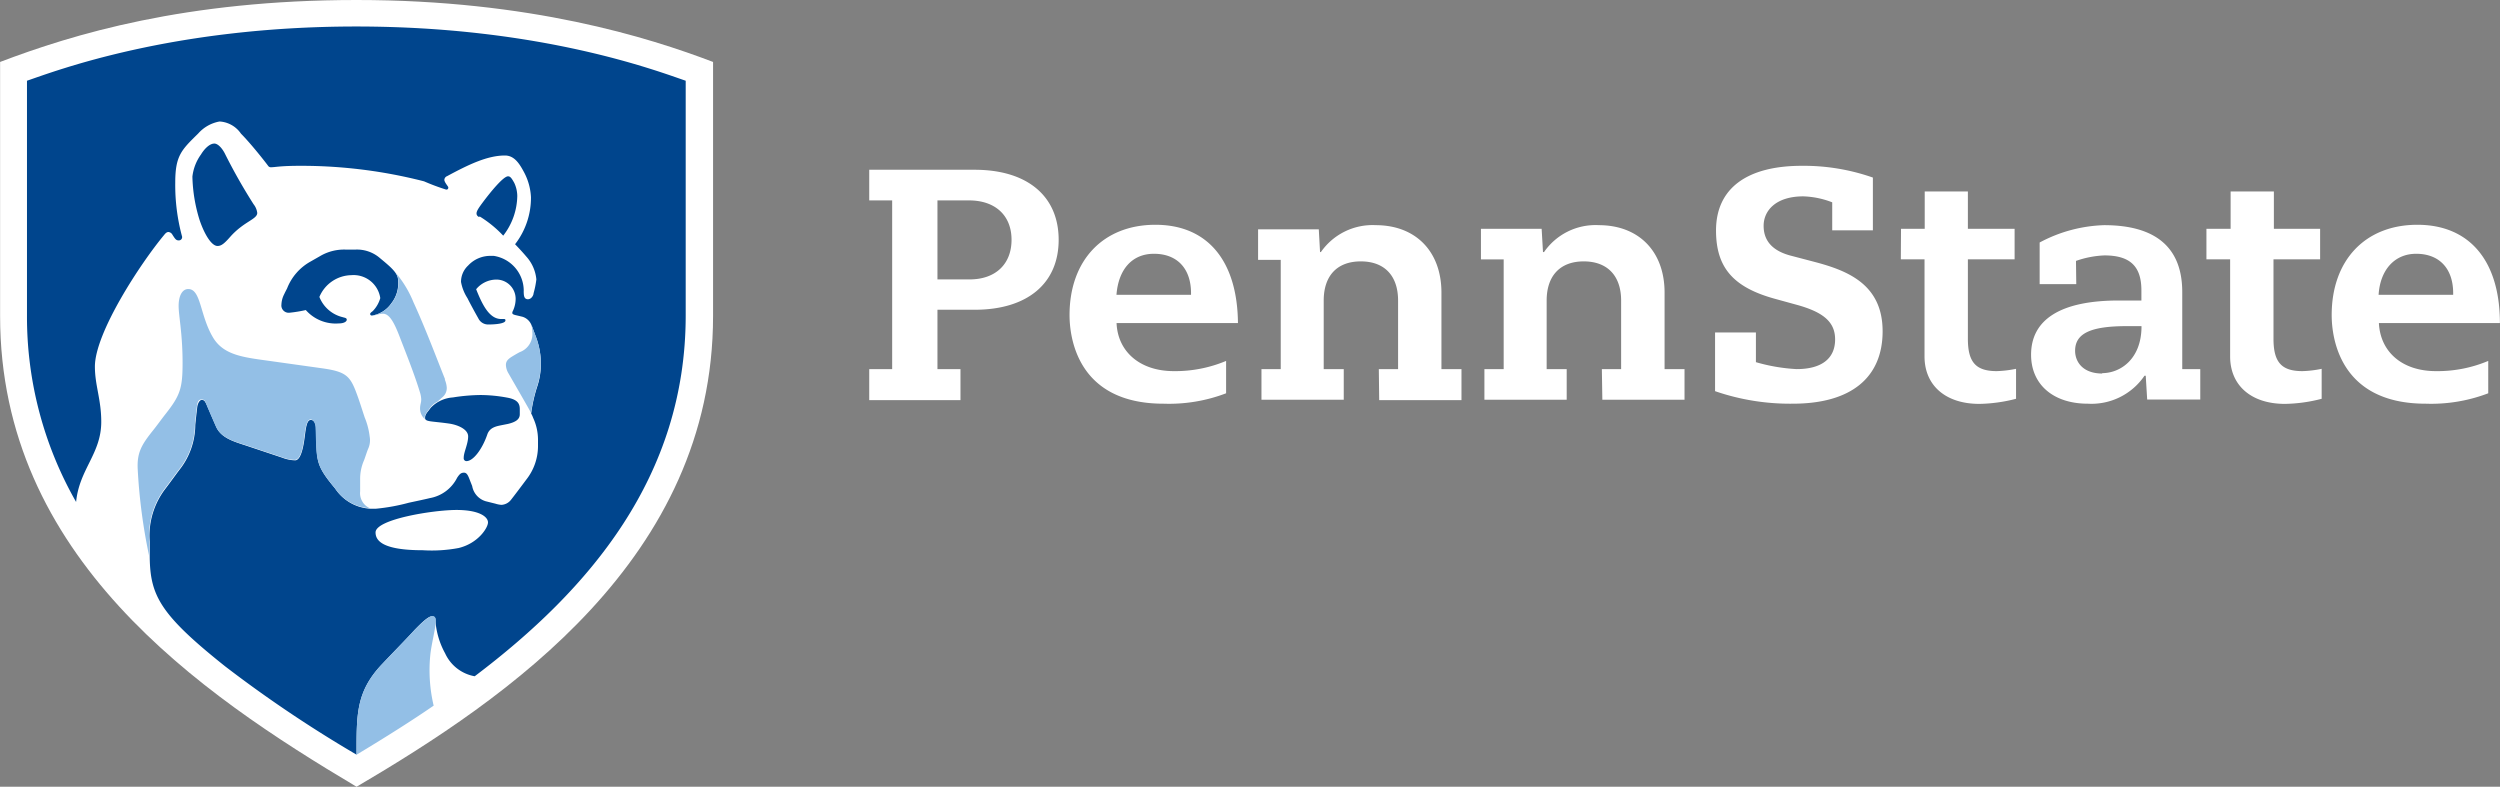
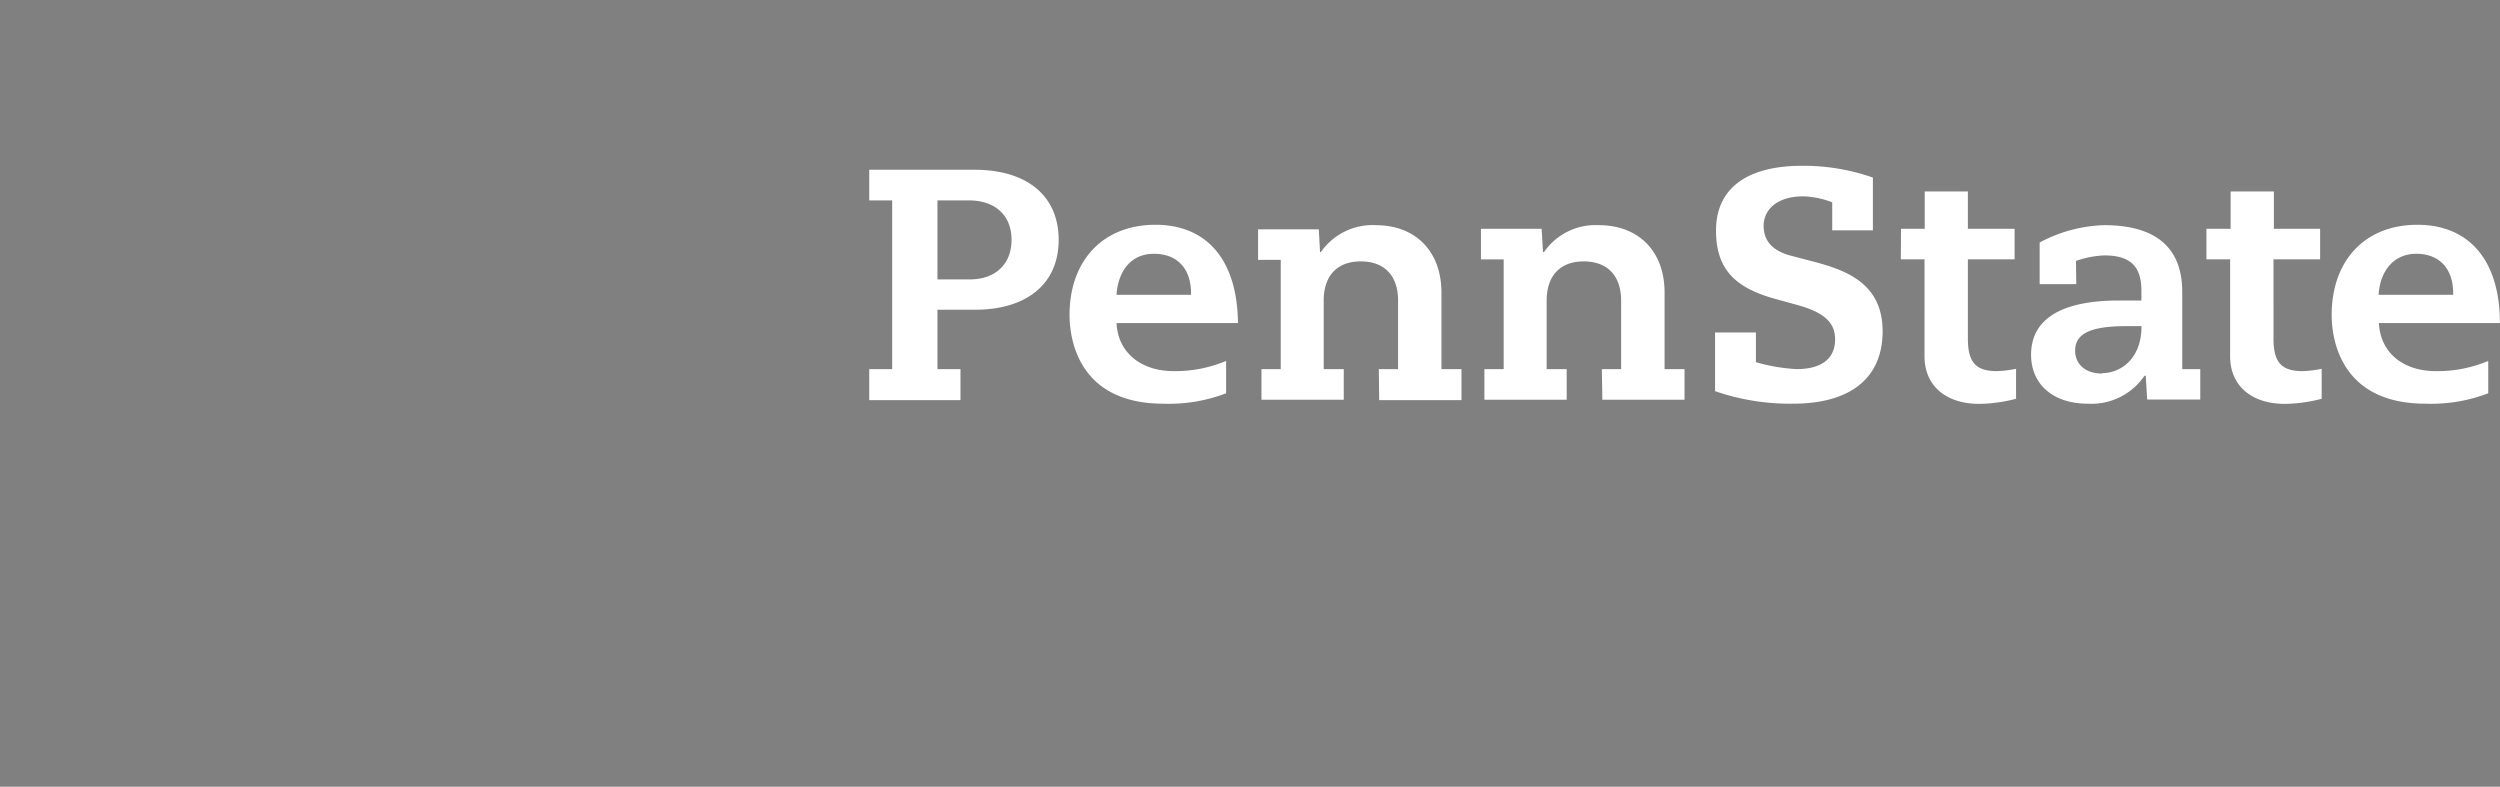
<svg xmlns="http://www.w3.org/2000/svg" viewBox="0 0 259.48 81.66">
  <rect x="0" y="0" width="259.48" height="81.66" fill="#808080" stroke="none" />
  <defs>
    <style>.cls-1{fill:none;}.cls-2{clip-path:url(#clip-path);}.cls-3{fill:#fff;}.cls-4{fill:#00458d;}.cls-5{fill:#93bfe6;}</style>
    <clipPath id="clip-path" transform="translate(0.01)">
      <rect class="cls-1" width="259.46" height="81.64" />
    </clipPath>
  </defs>
  <g id="Layer_2" data-name="Layer 2">
    <g id="Layer_1-2" data-name="Layer 1">
      <g class="cls-2">
-         <path class="cls-3" d="M37,81.66C20.62,71.92,0,57.78,0,32.8V6.43C7.53,3.57,19.2,0,37,0,55,0,67.33,3.89,74,6.43V32.8C74,58,52.56,72.5,37,81.66" transform="translate(0.01)" />
-       </g>
-       <path class="cls-4" d="M48.12,47.5c0-.56.46-1.43.46-2.2s-1.13-1.22-2-1.34c-1.85-.26-2.47-.17-2.47-.58s.25-.58.59-1.06A3.51,3.51,0,0,1,47,41.25,19.25,19.25,0,0,1,49.86,41a15.42,15.42,0,0,1,2.77.27c1.13.2,1.31.67,1.31,1.2V43c0,.53-.44.81-1.23,1l-.61.12c-.58.12-1.29.23-1.54,1-.54,1.55-1.48,2.77-2.18,2.74a.29.29,0,0,1-.26-.33m1.63-25c-.06,0-.3-.13-.3-.37s.2-.55.6-1.09c.93-1.25,2.2-2.77,2.67-2.77.22,0,.36.16.65.69a3.28,3.28,0,0,1,.31,1.35,6.87,6.87,0,0,1-1.46,4.12A11.87,11.87,0,0,0,49.75,22.45ZM22.57,25.53c.41,0,.73-.28,1.36-1,1.41-1.56,2.76-1.77,2.76-2.43a1.79,1.79,0,0,0-.38-.9,58,58,0,0,1-3-5.3c-.33-.62-.75-1-1.07-1-.52,0-1.07.6-1.38,1.12a4.87,4.87,0,0,0-.9,2.31,16.23,16.23,0,0,0,.75,4.52C21.19,24.27,21.93,25.53,22.57,25.53Zm16.89,5.41a2.8,2.8,0,0,0-3-2.38,3.67,3.67,0,0,0-3.32,2.26,3.46,3.46,0,0,0,2.42,2.1c.21.07.42.07.42.26s-.27.39-.85.39a4.13,4.13,0,0,1-3.4-1.39,13.86,13.86,0,0,1-1.71.28.76.76,0,0,1-.82-.86,2.53,2.53,0,0,1,.29-1.07c.1-.22.22-.44.3-.6a5.45,5.45,0,0,1,2.39-2.76l1-.57a4.91,4.91,0,0,1,2.8-.69h.82a3.64,3.64,0,0,1,2.64.89c1.21,1,1.87,1.57,1.87,2.32a3.35,3.35,0,0,1-.71,2.37,3,3,0,0,1-2,1.26c-.15,0-.19-.09-.19-.17s.12-.18.26-.28A3.18,3.18,0,0,0,39.46,30.94Zm8.13,25.94a15.07,15.07,0,0,1-3.71.23c-4.2,0-4.91-1-4.91-1.85,0-1.37,6-2.33,8.4-2.33s3.27.73,3.27,1.29S49.62,56.39,47.59,56.88ZM23.37,69.17A131.9,131.9,0,0,0,37,78.33c0-4.11-.09-6.54,2.7-9.45C40.81,67.7,42,66.5,43,65.41c.79-.82,1.43-1.43,1.8-1.43s.39.14.39.5a8.24,8.24,0,0,0,1,3.33,4.17,4.17,0,0,0,3.07,2.38c11.92-9,21.9-20.73,21.9-37.45V8.38c-2.94-1-15-5.63-34.2-5.63S5.73,7.38,2.79,8.38V32.74A38.73,38.73,0,0,0,7.89,52.1c.32-3.39,2.61-5,2.61-8.32,0-2.32-.66-3.78-.66-5.73,0-3.51,4.74-10.73,7.2-13.68.07-.09.23-.29.43-.29a.52.52,0,0,1,.42.29c.25.38.36.58.62.58a.34.34,0,0,0,.38-.39,20.39,20.39,0,0,1-.71-5.62c0-2.79.65-3.38,2.38-5.08a3.86,3.86,0,0,1,2.22-1.25A2.89,2.89,0,0,1,25,13.87c1.08,1.09,2.57,3,2.81,3.33a.34.34,0,0,0,.28.16c.5,0,.91-.15,3.06-.15A51.26,51.26,0,0,1,44,18.82a22.9,22.9,0,0,0,2.3.86c.2,0,.22-.13.22-.23s-.41-.52-.41-.79a.44.44,0,0,1,.29-.38c2.26-1.22,4.19-2.14,6-2.14,1,0,1.53.89,2,1.77a6.13,6.13,0,0,1,.7,2.56,7.88,7.88,0,0,1-1.65,4.88c.35.36.85.9,1.15,1.26A4.11,4.11,0,0,1,55.66,29a9,9,0,0,1-.29,1.44c0,.21-.23.63-.6.62s-.41-.36-.42-.68a1.89,1.89,0,0,1,0-.24,3.67,3.67,0,0,0-3.1-3.58H51a3.13,3.13,0,0,0-2.42,1,2.31,2.31,0,0,0-.74,1.7,4.59,4.59,0,0,0,.67,1.69c.22.45.8,1.52,1.12,2.08a1.13,1.13,0,0,0,1,.65c1,0,1.82-.13,1.82-.42,0-.08,0-.15-.18-.15H52c-1.27,0-2-1.62-2.59-3.09a2.74,2.74,0,0,1,2-1,2,2,0,0,1,2.1,2,3,3,0,0,1-.27,1.22.57.57,0,0,0-.08.23c0,.17.22.21.57.29l.5.12a1.47,1.47,0,0,1,.93.88c.12.3.37,1,.43,1.15a8,8,0,0,1,.54,2.64,7.52,7.52,0,0,1-.38,2.58,15.44,15.44,0,0,0-.63,2.79,3,3,0,0,1,.21.46,5.42,5.42,0,0,1,.5,2.21v.75a5.62,5.62,0,0,1-1.2,3.42c-.49.66-1.19,1.59-1.59,2.1a1.35,1.35,0,0,1-1,.54,2.59,2.59,0,0,1-.62-.12l-1-.25A2,2,0,0,1,49,50.45l-.21-.53c-.2-.52-.32-.86-.64-.86s-.47.16-.71.52A3.94,3.94,0,0,1,44.6,51.7c-.52.13-1.58.35-2.18.48a20.27,20.27,0,0,1-3.4.62l-.6,0a4.67,4.67,0,0,1-3.64-2.09c-2.11-2.52-1.89-2.87-2-6.27,0-.37-.13-.85-.53-.85s-.5.72-.63,1.74c-.15,1.2-.43,2.45-1,2.45a3.93,3.93,0,0,1-1.32-.27l-3.68-1.23c-1.37-.45-2.68-.81-3.2-2-.25-.57-.71-1.63-.94-2.18-.17-.39-.28-.59-.54-.59s-.44.43-.48.77-.15,1.28-.2,1.83a7.57,7.57,0,0,1-1.68,4.7c-.45.6-.89,1.22-1.4,1.89a8,8,0,0,0-1.65,5.51c0,.18,0,1.18,0,1.64C15.59,61.82,16.6,63.78,23.37,69.17Z" transform="translate(0.01)" />
-       <path class="cls-5" d="M55.15,33.7c.12.3.37,1,.43,1.15a8,8,0,0,1,.54,2.64,7.52,7.52,0,0,1-.38,2.58,15.44,15.44,0,0,0-.63,2.79c-.1-.23-2.16-3.78-2.32-4.07a1.81,1.81,0,0,1-.29-.9c0-.36.16-.58.6-.86.26-.16.6-.36.83-.48a2,2,0,0,0,1.32-1.93,5.88,5.88,0,0,0-.1-.92m-9,5.68a2.6,2.6,0,0,1,.21.83,1.22,1.22,0,0,1-.43,1l-.55.49a2,2,0,0,0-.73.6c-.34.48-.59.78-.59,1.06a.22.22,0,0,0,.1.2,1.45,1.45,0,0,1-.57-1.18c0-.38.12-.57.12-.92a2.71,2.71,0,0,0-.14-.76C43,38.81,42.08,36.54,41.49,35s-1.08-2.44-1.76-2.44c-.38,0-.72.19-1.11.19a3,3,0,0,0,2-1.26,3.35,3.35,0,0,0,.71-2.37,1.5,1.5,0,0,0-.43-1,11.4,11.4,0,0,1,2,3.24C44.15,34.08,45.26,37.06,46.19,39.38ZM15.49,57.8c0-.46,0-1.46,0-1.64a8,8,0,0,1,1.65-5.51c.51-.67.95-1.29,1.4-1.89a7.57,7.57,0,0,0,1.68-4.7c.05-.55.15-1.44.2-1.83s.12-.77.48-.77.37.2.54.59c.23.55.69,1.61.94,2.18.52,1.21,1.83,1.57,3.2,2l3.68,1.23a3.93,3.93,0,0,0,1.32.27c.59,0,.87-1.25,1-2.45.13-1,.28-1.74.63-1.74s.52.47.53.85c.13,3.4-.09,3.75,2,6.27a4.67,4.67,0,0,0,3.64,2.09A1.71,1.71,0,0,1,37.37,51V49.77a4.77,4.77,0,0,1,.38-1.94c.14-.33.31-.93.47-1.29a2.13,2.13,0,0,0,.14-1.22,7.45,7.45,0,0,0-.52-2c-.19-.57-.45-1.4-.69-2.08-.76-2.13-1.07-2.63-3.62-3l-5.14-.72c-2.86-.41-5.1-.54-6.27-2.46C20.73,32.76,20.87,30,19.53,30c-.63,0-1,.71-1,1.75s.41,2.85.41,5.92c0,2.64-.25,3.38-1.79,5.33-.4.51-.94,1.26-1.29,1.69-1.15,1.44-1.65,2.26-1.58,3.94A58,58,0,0,0,15.49,57.8ZM44.65,68c.1-1.07.57-2.84.57-3.56,0-.36-.12-.5-.39-.5s-1,.61-1.8,1.43C42,66.5,40.81,67.7,39.69,68.88,36.9,71.79,37,74.22,37,78.33c3.1-1.86,5.93-3.66,8-5.09A16,16,0,0,1,44.65,68Z" transform="translate(0.01)" />
+         </g>
      <path class="cls-3" d="M246.87,33.53h12.59c0-6.48-3.17-10.2-8.57-10.2S242,27,242,32.7c0,2.16.7,9.2,9.75,9.2a16.61,16.61,0,0,0,6.5-1.08V37.46a13.57,13.57,0,0,1-5.43,1.06c-3.51,0-5.78-2-5.92-5M229,26.92h2.46V37c0,3,2.18,4.92,5.69,4.92a15.86,15.86,0,0,0,3.81-.53V38.28a11.17,11.17,0,0,1-2,.24c-2.18,0-3-.94-3-3.36V26.92h4.84V23.75H236V19.87h-4.49v3.88H229Zm-13.54.16a10.08,10.08,0,0,1,2.95-.57c2.66,0,3.84,1.12,3.84,3.63v1.05h-2.35c-6,0-9.1,1.95-9.1,5.63,0,3.09,2.31,5.08,5.88,5.08A6.65,6.65,0,0,0,222.57,39h.13l.15,2.47h5.51V38.31h-1.87v-8c0-4.6-2.73-6.94-8.11-6.94a15.1,15.1,0,0,0-6.69,1.8v4.32h3.8Zm-18.18-.16h2.46V37c0,3,2.18,4.92,5.69,4.92a16,16,0,0,0,3.81-.53V38.28a11.66,11.66,0,0,1-2,.24c-2.19,0-3-.94-3-3.36V26.92h4.85V23.75h-4.85V19.87h-4.48v3.88h-2.46ZM182.24,37.59V34.51H178V40.6a23.88,23.88,0,0,0,8.07,1.3c6,0,9.32-2.67,9.32-7.52s-3.61-6.28-7-7.18l-2.4-.63c-2-.49-2.95-1.55-2.95-3.13s1.27-3.06,4.12-3.06a9,9,0,0,1,3,.62v2.91h4.22V18.43a21.64,21.64,0,0,0-7.38-1.22c-5.74,0-8.9,2.38-8.9,6.71,0,3.87,1.8,5.93,6.21,7.12l2.07.57c2.9.78,4.08,1.83,4.08,3.62,0,2-1.42,3.08-4,3.08A18.55,18.55,0,0,1,182.24,37.59Zm-66.36-4.06h12.6c-.06-6.48-3.17-10.2-8.57-10.2S111,27,111,32.7c0,2.16.7,9.2,9.75,9.2a16.61,16.61,0,0,0,6.5-1.08V37.46a13.66,13.66,0,0,1-5.43,1.06C118.3,38.52,116,36.49,115.88,33.53Zm27.26,8h8.54V38.31H149.6V30.37c0-4.28-2.68-7-6.82-7a6.53,6.53,0,0,0-5.69,2.79H137l-.13-2.36h-6.3v3.17h2.35V38.31h-2v3.18h8.54V38.31h-2.08V31.2c0-2.59,1.4-4.07,3.85-4.07s3.87,1.48,3.87,4.07v7.11h-2Zm-52.93,0h9.47V38.31H97.29V32.15h3.86c5.46,0,8.72-2.72,8.72-7.26s-3.26-7.27-8.72-7.27H90.21V20.8h2.38V38.31H90.21Zm128-2.76c-2.1,0-2.84-1.27-2.84-2.36,0-1.8,1.6-2.56,5.36-2.56h1.53V34C222.21,37.24,220.11,38.73,218.16,38.73Zm28.66-8.17c.16-2.58,1.65-4.26,3.9-4.26,2.4,0,3.84,1.53,3.84,4.09v.17Zm-131,0c.21-2.68,1.65-4.26,3.89-4.26,2.41,0,3.85,1.53,3.85,4.09v.17ZM100.63,29H97.29V20.8h3.27c2.73,0,4.42,1.56,4.42,4.09S103.31,29,100.63,29ZM166.3,41.49h8.53V38.31h-2.07V30.37c0-4.28-2.68-7-6.83-7a6.49,6.49,0,0,0-5.68,2.79h-.11L160,23.75h-6.3v3.17h2.36V38.31h-2v3.18h8.54V38.31h-2.08V31.2c0-2.59,1.41-4.07,3.85-4.07s3.88,1.48,3.88,4.07v7.11h-2Z" transform="translate(0.01)" />
    </g>
  </g>
</svg>